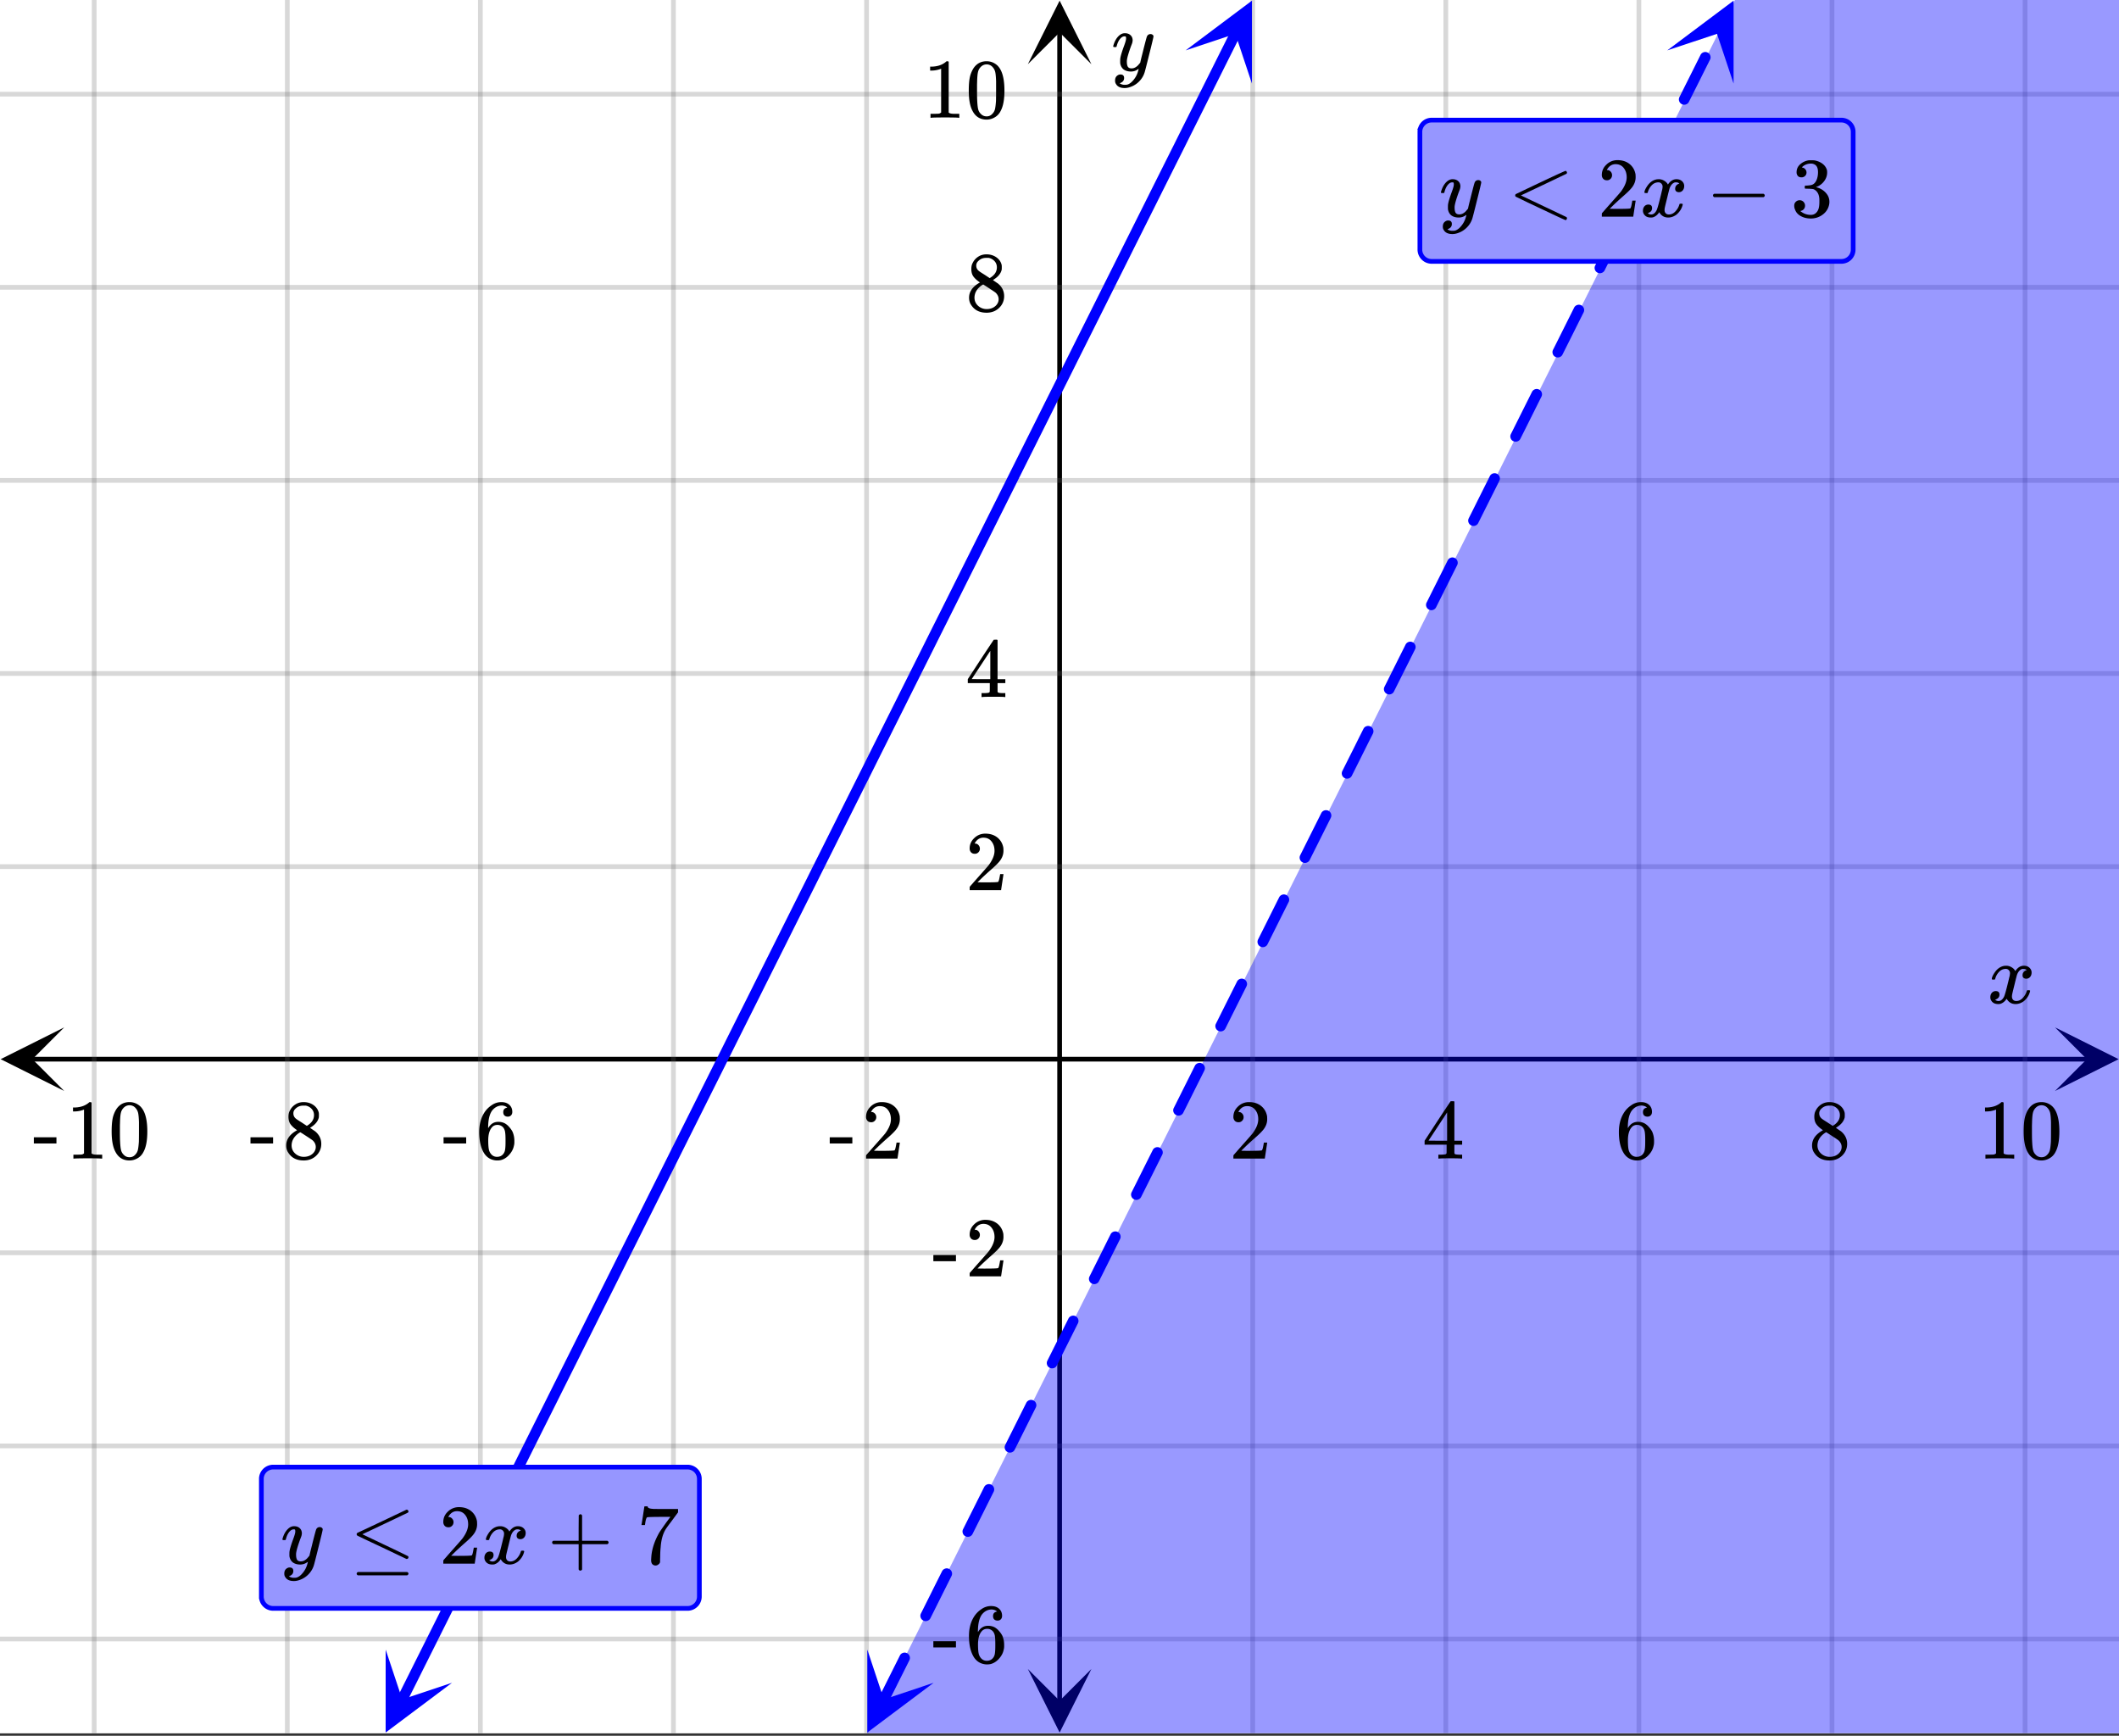
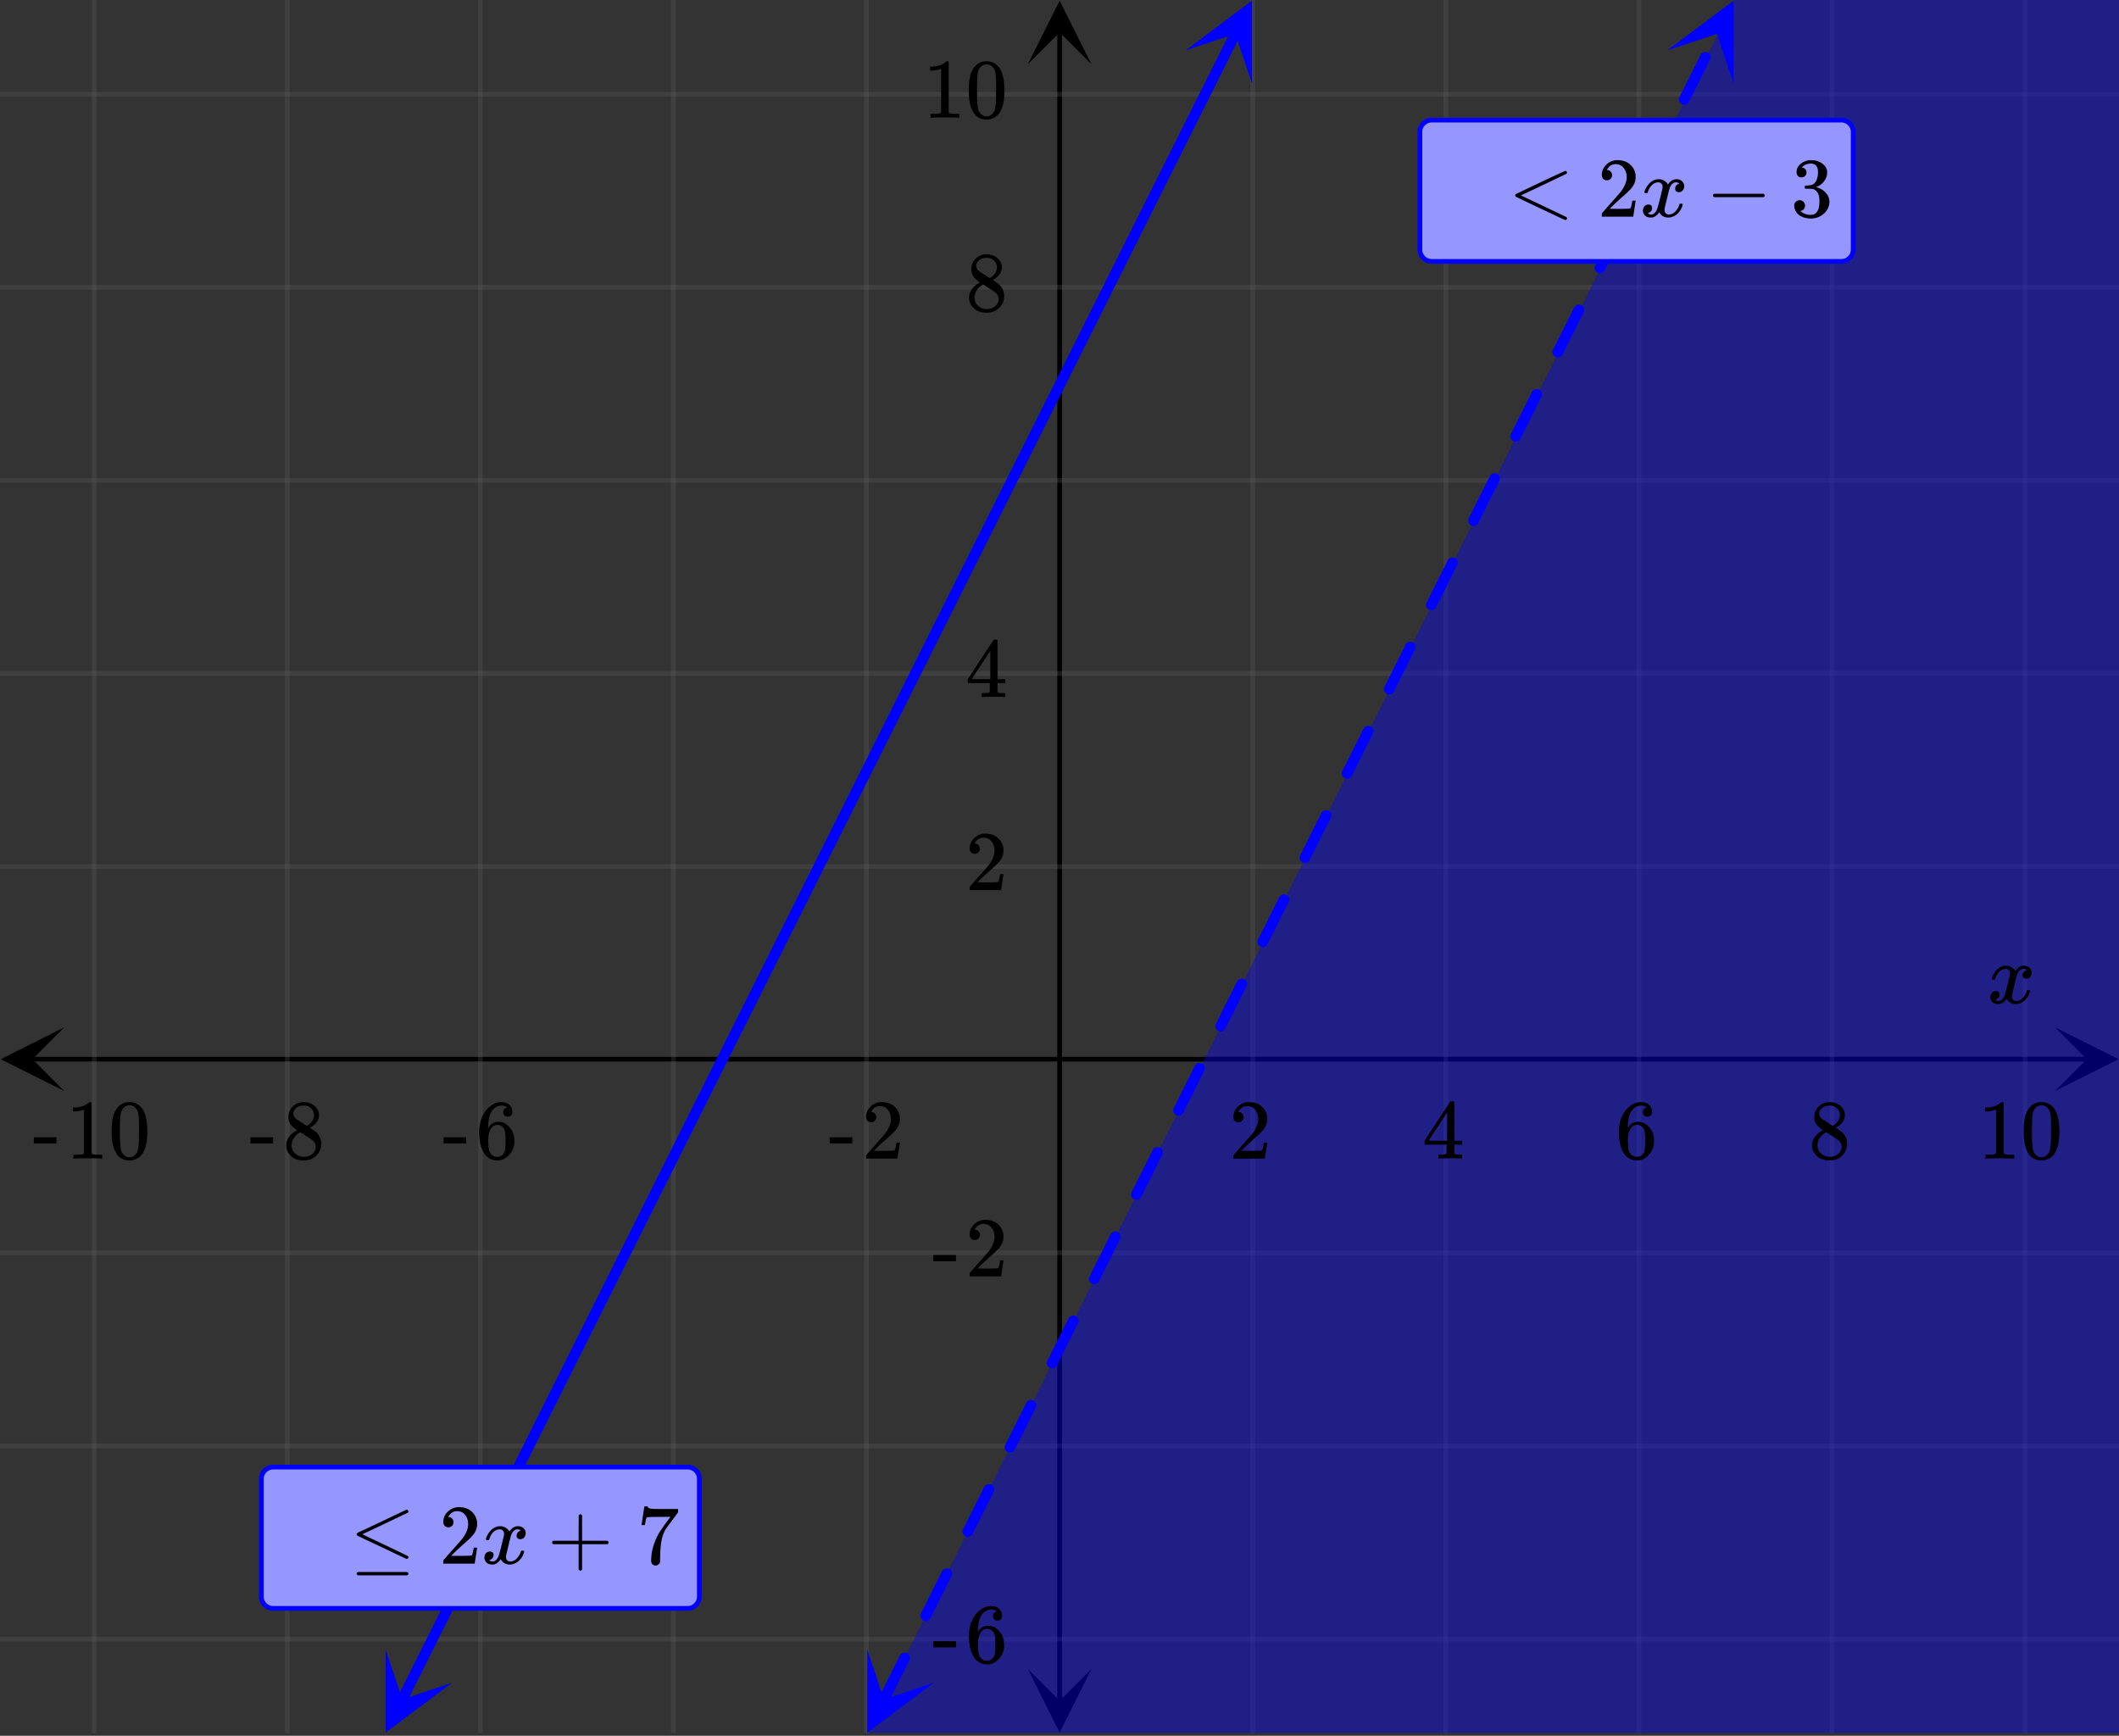
<svg xmlns="http://www.w3.org/2000/svg" xmlns:xlink="http://www.w3.org/1999/xlink" width="449.28" height="368" viewBox="0 0 336.96 276">
  <rect x="0" y="0" width="336.96" height="276" fill="#333333" stroke="none" />
  <defs>
    <symbol overflow="visible" id="s">
      <path d="M.781-3.75C.727-3.8.703-3.848.703-3.89c.031-.25.172-.563.422-.938.414-.633.941-1.004 1.578-1.11.133-.007.235-.015.297-.015.313 0 .598.086.86.25.269.156.46.355.578.594.113-.157.187-.25.218-.282.332-.375.711-.562 1.14-.562.364 0 .661.105.891.312.227.211.344.465.344.766 0 .281-.078.516-.234.703a.776.776 0 0 1-.625.281.64.64 0 0 1-.422-.14.521.521 0 0 1-.156-.39c0-.415.222-.696.672-.845a.58.58 0 0 0-.141-.093.705.705 0 0 0-.39-.094.91.91 0 0 0-.266.031c-.336.149-.586.445-.75.89-.032.075-.164.579-.39 1.516-.231.93-.356 1.45-.376 1.563a1.827 1.827 0 0 0-.047.406c0 .211.063.383.188.516.125.125.289.187.5.187.383 0 .726-.16 1.031-.484.3-.32.508-.676.625-1.063.02-.082.04-.129.063-.14.03-.02.109-.031.234-.031.164 0 .25.039.25.109 0 .012-.012.058-.031.14-.149.563-.461 1.055-.938 1.47-.43.323-.875.484-1.344.484-.625 0-1.101-.282-1.421-.844-.262.406-.594.68-1 .812-.086.02-.2.032-.344.032-.524 0-.89-.188-1.11-.563a.953.953 0 0 1-.14-.531c0-.27.078-.5.234-.688a.798.798 0 0 1 .625-.28c.395 0 .594.187.594.562 0 .336-.164.574-.484.718a.359.359 0 0 1-.063.047l-.078.031c-.012.012-.024.016-.031.016h-.032c0 .031.063.074.188.125a.817.817 0 0 0 .36.078c.32 0 .597-.203.827-.61.102-.163.282-.75.532-1.75.05-.206.109-.437.171-.687.063-.257.11-.457.141-.593.031-.133.05-.211.063-.235a2.86 2.86 0 0 0 .078-.531.678.678 0 0 0-.188-.5.613.613 0 0 0-.484-.203c-.406 0-.762.156-1.063.469a2.562 2.562 0 0 0-.609 1.078c-.012.074-.031.12-.063.14a.752.752 0 0 1-.218.016zm0 0" />
    </symbol>
    <symbol overflow="visible" id="A">
-       <path d="M6.234-5.813c.125 0 .227.04.313.11.094.062.14.152.14.266 0 .117-.226 1.058-.671 2.828C5.578-.836 5.328.133 5.266.312a3.459 3.459 0 0 1-.688 1.22 3.641 3.641 0 0 1-1.11.874c-.491.239-.945.36-1.359.36-.687 0-1.152-.22-1.39-.657-.094-.125-.14-.304-.14-.53 0-.306.085-.544.265-.72.187-.168.379-.25.578-.25.394 0 .594.188.594.563 0 .332-.157.578-.47.734a.298.298 0 0 1-.062.032.295.295 0 0 0-.078.03c-.011.009-.023.016-.031.016L1.328 2c.031.05.129.11.297.172.133.05.273.078.422.078h.11c.155 0 .273-.012.359-.031.332-.094.648-.324.953-.688A3.69 3.69 0 0 0 4.188.25c.093-.3.14-.477.14-.531 0-.008-.012-.004-.031.015a.358.358 0 0 1-.078.047c-.336.239-.703.36-1.11.36-.46 0-.84-.106-1.14-.313-.293-.219-.48-.531-.563-.937a2.932 2.932 0 0 1-.015-.407c0-.218.007-.382.03-.5.063-.394.266-1.054.61-1.984.196-.531.297-.898.297-1.11a.838.838 0 0 0-.031-.265c-.024-.05-.074-.078-.156-.078h-.063c-.21 0-.406.094-.594.281-.293.293-.511.727-.656 1.297 0 .012-.008.027-.015.047a.188.188 0 0 1-.032.047l-.015.015c-.012.012-.028.016-.047.016h-.36C.305-3.8.281-3.836.281-3.86a.97.97 0 0 1 .047-.203c.188-.625.469-1.113.844-1.468.3-.282.617-.422.953-.422.383 0 .688.105.906.312.227.2.344.485.344.86-.023.168-.04.261-.047.281 0 .055-.07.246-.203.578-.367 1-.586 1.735-.656 2.203a1.857 1.857 0 0 0-.016.297c0 .344.05.61.156.797.114.18.313.266.594.266.207 0 .406-.051.594-.157a1.84 1.84 0 0 0 .422-.328c.093-.101.21-.242.36-.422a32.833 32.833 0 0 1 .25-1.063c.093-.35.175-.687.25-1 .343-1.35.534-2.062.577-2.124a.592.592 0 0 1 .578-.36zm0 0" />
-     </symbol>
+       </symbol>
    <symbol overflow="visible" id="t">
      <path d="M1.484-5.781c-.25 0-.449-.078-.593-.235a.872.872 0 0 1-.22-.609c0-.645.243-1.195.735-1.656a2.46 2.46 0 0 1 1.766-.703c.77 0 1.41.21 1.922.625.508.418.82.964.937 1.64.008.168.016.32.016.453 0 .524-.156 1.012-.469 1.47-.25.374-.758.89-1.516 1.546-.324.281-.777.695-1.359 1.234l-.781.766 1.016.016c1.414 0 2.164-.024 2.25-.079.039-.007.085-.101.14-.28.031-.095.094-.4.188-.923v-.03h.53v.03l-.374 2.47V0h-5v-.25c0-.188.008-.29.031-.313.008-.007.383-.437 1.125-1.28.977-1.095 1.61-1.813 1.89-2.157.602-.82.907-1.57.907-2.25 0-.594-.156-1.086-.469-1.484-.312-.407-.746-.61-1.297-.61-.523 0-.945.235-1.265.703-.024.032-.047.079-.078.141a.274.274 0 0 0-.047.078c0 .012.02.016.062.016a.68.68 0 0 1 .547.25.801.801 0 0 1 .219.562c0 .23-.078.422-.235.578a.76.76 0 0 1-.578.235zm0 0" />
    </symbol>
    <symbol overflow="visible" id="u">
      <path d="M6.234 0c-.125-.031-.71-.047-1.75-.047-1.074 0-1.671.016-1.796.047h-.126v-.625h.422c.383-.008.618-.031.704-.063a.286.286 0 0 0 .171-.14c.008-.008.016-.25.016-.719v-.672h-3.5v-.625l2.031-3.11A431.58 431.58 0 0 1 4.5-9.108c.02-.008.113-.016.281-.016h.25l.078.078v6.203h1.235v.625H5.109V-.89a.25.25 0 0 0 .079.157c.07.062.328.101.765.109h.39V0zm-2.28-2.844v-4.5L1-2.859l1.469.015zm0 0" />
    </symbol>
    <symbol overflow="visible" id="v">
      <path d="M5.031-8.11c-.199-.195-.48-.304-.843-.328-.625 0-1.153.274-1.579.813-.418.586-.625 1.492-.625 2.719L2-4.86l.11-.172c.363-.54.859-.813 1.484-.813.414 0 .781.09 1.094.266a2.6 2.6 0 0 1 .64.547c.219.242.395.492.531.75.196.449.297.933.297 1.453v.234c0 .211-.027.403-.078.578-.105.532-.383 1.032-.828 1.5-.387.407-.82.66-1.297.766a2.688 2.688 0 0 1-.547.047c-.168 0-.32-.016-.453-.047-.668-.125-1.2-.484-1.594-1.078C.83-1.66.563-2.79.563-4.218c0-.97.171-1.817.515-2.548.344-.726.82-1.296 1.438-1.703a2.62 2.62 0 0 1 1.562-.515c.531 0 .953.14 1.266.421.32.282.484.665.484 1.141 0 .23-.07.414-.203.547-.125.137-.297.203-.516.203-.218 0-.398-.062-.53-.187-.126-.125-.188-.301-.188-.532 0-.406.21-.644.64-.718zm-.593 3.235a1.18 1.18 0 0 0-.97-.484c-.335 0-.605.105-.812.312C2.22-4.597 2-3.883 2-2.907c0 .794.05 1.345.156 1.657.094.273.242.5.453.688.22.187.477.28.782.28.457 0 .804-.171 1.046-.515.133-.187.22-.41.25-.672.04-.258.063-.64.063-1.14v-.422c0-.508-.023-.895-.063-1.156a1.566 1.566 0 0 0-.25-.688zm0 0" />
    </symbol>
    <symbol overflow="visible" id="w">
      <path d="M2.313-4.516c-.438-.289-.778-.593-1.016-.906-.242-.312-.36-.723-.36-1.234 0-.383.07-.707.22-.969.195-.406.488-.734.874-.984.383-.25.82-.375 1.313-.375.613 0 1.144.164 1.594.484.445.324.722.734.828 1.234.007.055.015.164.015.329 0 .199-.008.328-.015.39-.137.594-.547 1.11-1.235 1.547l-.156.11c.5.343.758.523.781.53.664.544 1 1.215 1 2.016 0 .73-.265 1.356-.797 1.875-.53.508-1.199.766-2 .766C2.254.297 1.441-.11.922-.922c-.23-.32-.344-.71-.344-1.172 0-.976.578-1.785 1.735-2.422zM5-6.922c0-.383-.125-.71-.375-.984a1.69 1.69 0 0 0-.922-.516h-.437c-.48 0-.883.164-1.204.485-.23.21-.343.453-.343.734 0 .387.164.695.5.922.039.043.328.23.86.562l.78.516c.008-.008.067-.047.172-.11a2.95 2.95 0 0 0 .25-.187C4.758-5.883 5-6.36 5-6.922zM1.437-2.109c0 .523.192.96.579 1.312a2.01 2.01 0 0 0 1.359.516c.363 0 .695-.07 1-.219.3-.156.531-.36.688-.61.144-.226.218-.472.218-.734 0-.383-.156-.726-.468-1.031-.075-.07-.45-.328-1.125-.766l-.407-.265C3.133-4 3.02-4.07 2.937-4.125l-.109-.063-.156.079c-.563.367-.938.812-1.125 1.343-.074.243-.11.461-.11.657zm0 0" />
    </symbol>
    <symbol overflow="visible" id="x">
      <path d="M5.61 0c-.157-.031-.872-.047-2.141-.047C2.207-.047 1.5-.03 1.344 0h-.157v-.625h.344c.52 0 .86-.008 1.016-.031.07-.008.18-.067.328-.172v-6.969c-.023 0-.059.016-.11.047a4.134 4.134 0 0 1-1.39.25h-.25v-.625h.25c.758-.02 1.39-.188 1.89-.5a2.46 2.46 0 0 0 .422-.313c.008-.03.063-.046.157-.046a.36.36 0 0 1 .234.078v8.078c.133.137.43.203.89.203h.798V0zm0 0" />
    </symbol>
    <symbol overflow="visible" id="y">
      <path d="M1.297-7.89c.5-.727 1.187-1.094 2.062-1.094.657 0 1.227.226 1.72.671.25.243.456.547.624.922.332.75.5 1.778.5 3.079 0 1.398-.195 2.46-.578 3.187-.25.523-.621.902-1.11 1.14a2.534 2.534 0 0 1-1.14.282c-1.031 0-1.79-.473-2.266-1.422-.386-.727-.578-1.79-.578-3.188 0-.832.051-1.519.156-2.062a4.48 4.48 0 0 1 .61-1.516zm3.031-.157a1.24 1.24 0 0 0-.953-.437c-.375 0-.7.148-.969.437-.199.211-.336.465-.406.766-.074.293-.121.797-.14 1.515 0 .063-.008.246-.016.547v.735c0 .855.008 1.453.031 1.796.031.637.082 1.09.156 1.36.07.273.207.508.406.703.25.273.563.406.938.406.363 0 .664-.133.906-.406.196-.195.332-.43.407-.703.07-.27.128-.723.171-1.36.008-.343.016-.94.016-1.796v-.735-.547c-.023-.718-.07-1.222-.14-1.515-.075-.301-.212-.555-.407-.766zm0 0" />
    </symbol>
    <symbol overflow="visible" id="z">
      <path d="M.14-2.406v-.985h3.594v.985zm0 0" />
    </symbol>
    <symbol overflow="visible" id="B">
      <path d="M9.094-8.578c.07 0 .133.031.187.094a.3.3 0 0 1 .078.187.233.233 0 0 1-.093.188C6.703-6.88 4.289-5.734 2.03-4.672l3.344 1.594c2.594 1.23 3.906 1.867 3.938 1.906a.297.297 0 0 1 .046.14c0 .169-.086.262-.25.282h-.078L5.156-2.594C2.54-3.82 1.226-4.445 1.22-4.469c-.063-.039-.094-.113-.094-.218 0-.102.055-.18.172-.235.07-.031 1.36-.633 3.86-1.812 2.5-1.188 3.769-1.79 3.812-1.813a.227.227 0 0 1 .125-.031zM1.125 1.594c0-.106.066-.196.203-.266h7.813c.144.063.218.149.218.266 0 .101-.07.191-.203.265H1.328c-.137-.062-.203-.152-.203-.265zm0 0" />
    </symbol>
    <symbol overflow="visible" id="C">
      <path d="M.938-3.094C.813-3.164.75-3.258.75-3.375c0-.113.063-.203.188-.266h4.03v-2.015l.016-2.032c.094-.113.18-.171.266-.171.113 0 .203.07.266.203v4.015H9.53c.133.075.203.168.203.282 0 .105-.07.195-.203.265H5.516V.922c-.063.125-.157.187-.282.187-.117 0-.203-.062-.265-.187v-4.016zm0 0" />
    </symbol>
    <symbol overflow="visible" id="D">
      <path d="M.734-6.172C.742-6.192.82-6.68.97-7.64l.219-1.453c0-.008.085-.015.265-.015h.266v.046c0 .094.066.172.203.235.133.062.367.105.703.125.344.012 1.102.015 2.281.015h1.64v.532l-.921 1.25c-.137.187-.293.398-.469.625l-.39.531a7.378 7.378 0 0 0-.157.234c-.468.73-.746 1.704-.828 2.922-.043.375-.07.883-.078 1.516 0 .125-.008.258-.015.39v.438a.62.62 0 0 1-.266.375.674.674 0 0 1-.438.172.692.692 0 0 1-.53-.219c-.126-.144-.188-.351-.188-.625 0-.125.015-.379.046-.765.133-1.208.555-2.426 1.266-3.657.176-.281.55-.82 1.125-1.625l.625-.843h-1.25c-1.574 0-2.398.027-2.469.078-.043.023-.093.12-.156.296a3.92 3.92 0 0 0-.125.625c-.023.157-.039.247-.047.266v.031H.734zm0 0" />
    </symbol>
    <symbol overflow="visible" id="E">
      <path d="M9.36.25a.358.358 0 0 1-.063.188c-.043.07-.094.109-.156.109-.063 0-.758-.313-2.079-.938L3.156-2.234 1.22-3.172c-.063-.039-.094-.11-.094-.203 0-.094.035-.164.11-.219C6.378-6.05 9.014-7.28 9.14-7.28c.062 0 .113.039.156.11.039.062.062.12.062.171a.233.233 0 0 1-.093.188C6.703-5.582 4.289-4.438 2.03-3.376L9.266.063c.062.05.093.113.093.187zm0 0" />
    </symbol>
    <symbol overflow="visible" id="F">
      <path d="M1.328-3.094c-.137-.07-.203-.164-.203-.281 0-.113.066-.203.203-.266h7.828c.133.075.203.168.203.282 0 .105-.07.195-.203.265zm0 0" />
    </symbol>
    <symbol overflow="visible" id="G">
      <path d="M1.719-6.25c-.25 0-.446-.07-.578-.219a.863.863 0 0 1-.204-.593c0-.508.196-.938.594-1.282a2.566 2.566 0 0 1 1.407-.625h.203c.312 0 .507.008.593.016.301.043.602.137.907.281.593.305.968.727 1.125 1.266.02.093.03.218.03.375 0 .523-.167.996-.5 1.422-.323.418-.73.714-1.218.89-.055.024-.055.04 0 .047.008 0 .05.012.125.031.55.157 1.016.446 1.39.86.376.418.563.89.563 1.422 0 .367-.086.718-.25 1.062-.218.461-.574.84-1.062 1.14-.492.302-1.04.454-1.64.454-.595 0-1.122-.125-1.579-.375-.46-.25-.766-.586-.922-1.016a1.45 1.45 0 0 1-.14-.656c0-.25.082-.453.25-.61a.831.831 0 0 1 .609-.25c.25 0 .453.087.61.25.163.169.25.372.25.61 0 .21-.063.39-.188.547a.768.768 0 0 1-.469.281l-.094.031c.489.407 1.047.61 1.672.61.5 0 .875-.239 1.125-.719.156-.29.234-.742.234-1.36v-.265c0-.852-.292-1.426-.875-1.719-.124-.05-.398-.082-.812-.093l-.563-.016-.046-.031c-.024-.02-.032-.086-.032-.204 0-.113.008-.18.032-.203.03-.03.054-.046.078-.046.25 0 .508-.02.781-.063.395-.05.695-.27.906-.656.207-.395.313-.867.313-1.422 0-.582-.157-.973-.469-1.172a1.131 1.131 0 0 0-.64-.188c-.45 0-.844.122-1.188.36l-.125.094a.671.671 0 0 0-.094.109l-.047.047a.88.88 0 0 0 .094.031c.176.024.328.11.453.266.125.148.188.32.188.515a.715.715 0 0 1-.235.547.76.76 0 0 1-.562.219zm0 0" />
    </symbol>
    <clipPath id="a">
-       <path d="M0 0h336.96v275.59H0zm0 0" />
-     </clipPath>
+       </clipPath>
    <clipPath id="b">
      <path d="M.102 163.363H11V174H.102zm0 0" />
    </clipPath>
    <clipPath id="c">
      <path d="M326.79 163.363h10.17V174h-10.17zm0 0" />
    </clipPath>
    <clipPath id="d">
      <path d="M14 0h309v275.59H14zm0 0" />
    </clipPath>
    <clipPath id="e">
      <path d="M163.445 265H174v10.488h-10.555zm0 0" />
    </clipPath>
    <clipPath id="f">
      <path d="M163.445 0H174v10.21h-10.555zm0 0" />
    </clipPath>
    <clipPath id="g">
      <path d="M0 14h336.96v247H0zm0 0" />
    </clipPath>
    <clipPath id="h">
      <path d="M107 0h229.96v275.59H107zm0 0" />
    </clipPath>
    <clipPath id="i">
      <path d="M61 262h11v13.59H61zm0 0" />
    </clipPath>
    <clipPath id="j">
      <path d="M56.05 272.848l11.872-23.735 23.734 11.875-11.87 23.735zm0 0" />
    </clipPath>
    <clipPath id="k">
      <path d="M188 0h12v14h-12zm0 0" />
    </clipPath>
    <clipPath id="l">
      <path d="M188.535 8.012l11.871-23.735 23.735 11.875-11.871 23.735zm0 0" />
    </clipPath>
    <clipPath id="m">
      <path d="M137 262h12v13.59h-12zm0 0" />
    </clipPath>
    <clipPath id="n">
      <path d="M132.64 272.848l11.876-23.735 23.734 11.875-11.875 23.735zm0 0" />
    </clipPath>
    <clipPath id="o">
      <path d="M265 0h11v14h-11zm0 0" />
    </clipPath>
    <clipPath id="p">
      <path d="M265.125 8.012l11.871-23.735L300.73-3.848l-11.87 23.735zm0 0" />
    </clipPath>
    <clipPath id="q">
      <path d="M322 0h14.96v275.59H322zm0 0" />
    </clipPath>
    <clipPath id="r">
      <path d="M107 0h216v275.59H107zm0 0" />
    </clipPath>
  </defs>
  <g clip-path="url(#a)" fill="#fff">
    <path d="M0 0h337v275.59H0zm0 0" />
    <path d="M0 0h337v275.59H0zm0 0" />
  </g>
  <path d="M5.055 168.418h326.89" fill="none" stroke="#000" stroke-width=".749" />
  <g clip-path="url(#b)">
    <path d="M10.21 163.363L.103 168.418l10.109 5.055-5.055-5.055zm0 0" />
  </g>
  <g clip-path="url(#c)">
    <path d="M326.79 163.363l10.108 5.055-10.109 5.055 5.055-5.055zm0 0" />
  </g>
  <g clip-path="url(#d)">
    <path d="M199.203 0v275.59M229.91 0v275.59M260.613 0v275.59M291.316 0v275.59M322.023 0v275.59M137.797 0v275.59M107.09 0v275.59M76.387 0v275.59M45.684 0v275.59M14.977 0v275.59" fill="none" stroke-linecap="round" stroke-linejoin="round" stroke="#666" stroke-opacity=".251" stroke-width=".749" />
  </g>
  <path d="M168.5 270.535V5.055" fill="none" stroke="#000" stroke-width=".749" />
  <g clip-path="url(#e)">
    <path d="M163.445 265.379l5.055 10.11 5.055-10.11-5.055 5.055zm0 0" />
  </g>
  <g clip-path="url(#f)">
    <path d="M163.445 10.21L168.5.103l5.055 10.109-5.055-5.055zm0 0" />
  </g>
  <g clip-path="url(#g)">
    <path d="M0 137.797h337M0 107.09h337M0 76.387h337M0 45.684h337M0 14.977h337M0 199.203h337M0 229.91h337M0 260.613h337" fill="none" stroke-linecap="round" stroke-linejoin="round" stroke="#666" stroke-opacity=".251" stroke-width=".749" />
  </g>
  <g clip-path="url(#h)">
    <path d="M107.09 337L322.023-92.113l152.774 566.91zm0 0" fill="#00f" fill-opacity=".4" />
  </g>
  <path d="M63.91 270.32l.89-1.78.891-1.778.887-1.781 1.781-3.555.891-1.781.89-1.778.887-1.777.891-1.781.89-1.778.891-1.781.89-1.777.888-1.778.89-1.78 1.781-3.556.891-1.78.887-1.778.89-1.781 1.782-3.555.89-1.781.887-1.778.89-1.781 1.782-3.555.89-1.78.887-1.778.89-1.778.891-1.78.891-1.778.89-1.781.891-1.778.887-1.777.89-1.781.891-1.778.891-1.781.89-1.777.887-1.778.89-1.78 1.782-3.556.89-1.78.888-1.778.89-1.781 1.781-3.555.891-1.781.887-1.778.89-1.777.891-1.781.89-1.778.891-1.78.887-1.778.89-1.778.891-1.78.89-1.778.891-1.781.887-1.778.89-1.777.891-1.781 1.782-3.555.886-1.781.891-1.778.89-1.78 1.782-3.556.887-1.78.89-1.778.89-1.781 1.782-3.555.887-1.781 1.781-3.555.89-1.781.891-1.778.887-1.78 1.781-3.556.89-1.78.892-1.778.886-1.778.89-1.78.892-1.778.89-1.781 1.781-3.555.887-1.781.89-1.778.891-1.78 1.782-3.556.886-1.78 1.782-3.556.89-1.78.89-1.778.888-1.781 1.78-3.555.891-1.781.891-1.778.887-1.777.89-1.781.891-1.778.89-1.78.891-1.778.887-1.778.89-1.78.891-1.778.89-1.781.891-1.778.887-1.777.89-1.781 1.782-3.555.89-1.781.887-1.778.891-1.78 1.781-3.556.89-1.78.888-1.778.89-1.781 1.782-3.555.89-1.781.887-1.778.89-1.777.891-1.781.89-1.778.891-1.78.887-1.778.89-1.778.891-1.78 1.782-3.555.886-1.782.89-1.777.892-1.781 1.78-3.555.891-1.781.887-1.778.89-1.78 1.782-3.556" fill="none" stroke-width="1.685" stroke-linecap="round" stroke-linejoin="round" stroke="#00f" />
  <g clip-path="url(#i)">
    <g clip-path="url(#j)">
      <path d="M61.328 262.3l-.004 13.188 10.551-7.91-7.91 2.637zm0 0" fill="#00f" />
    </g>
  </g>
  <g clip-path="url(#k)">
    <g clip-path="url(#l)">
      <path d="M188.535 8.012l10.55-7.91-.003 13.187-2.637-7.91zm0 0" fill="#00f" />
    </g>
  </g>
  <path d="M139.746 269.941l.89-1.777.891-1.781.891-1.778.68-1.359a.81.81 0 0 1 .488-.426.814.814 0 0 1 .64.047.81.81 0 0 1 .426.488.824.824 0 0 1-.047.645l-.68 1.36-.89 1.777-.89 1.781-.891 1.777a.806.806 0 0 1-.488.422.813.813 0 0 1-.641-.043.815.815 0 0 1-.422-.488.821.821 0 0 1 .043-.645zm6.703-13.394l.418-.836.89-1.777.888-1.782.89-1.777.266-.527a.81.81 0 0 1 .484-.422.806.806 0 0 1 .645.047.817.817 0 0 1 .422.488.798.798 0 0 1-.047.64l-.262.528-.89 1.777-.891 1.781-.887 1.778-.418.836a.828.828 0 0 1-.488.422.806.806 0 0 1-.645-.047.81.81 0 0 1-.422-.485.806.806 0 0 1 .047-.644zm6.7-13.395l.835-1.672.891-1.777 1.625-3.25a.817.817 0 0 1 .488-.422.798.798 0 0 1 .64.047c.212.102.352.266.423.488a.813.813 0 0 1-.043.641l-1.625 3.25-.89 1.777-.837 1.672a.817.817 0 0 1-.488.422.798.798 0 0 1-.64-.047.783.783 0 0 1-.423-.488.813.813 0 0 1 .043-.64zm6.703-13.394l.363-.73.89-1.778.887-1.777 1.207-2.414a.828.828 0 0 1 .488-.422.806.806 0 0 1 .645.047.81.81 0 0 1 .422.484.806.806 0 0 1-.047.644l-1.207 2.415-.89 1.777-.887 1.777-.368.73a.81.81 0 0 1-.484.423.806.806 0 0 1-.644-.047.817.817 0 0 1-.422-.489.798.798 0 0 1 .047-.64zm6.699-13.399l.781-1.562 1.781-3.555.79-1.578a.806.806 0 0 1 .488-.422.813.813 0 0 1 .64.043c.207.106.352.27.422.488a.821.821 0 0 1-.043.645l-.789 1.578-1.781 3.555-.781 1.562a.81.81 0 0 1-.489.426.83.83 0 0 1-.64-.047.81.81 0 0 1-.426-.488.824.824 0 0 1 .047-.645zm6.703-13.394l1.2-2.399.89-1.777.886-1.781.372-.738a.793.793 0 0 1 .488-.422.824.824 0 0 1 .644.043.817.817 0 0 1 .422.488.807.807 0 0 1-.047.644l-.37.739-.891 1.781-.887 1.777-.89 1.782-.313.617a.786.786 0 0 1-.485.422.821.821 0 0 1-.644-.043.828.828 0 0 1-.422-.489.807.807 0 0 1 .047-.644zm6.7-13.395l1.616-3.234.89-1.777.845-1.688a.81.81 0 0 1 .484-.422.822.822 0 0 1 .645.047.817.817 0 0 1 .421.488.798.798 0 0 1-.046.641l-.84 1.688-.89 1.777-1.618 3.234a.817.817 0 0 1-.488.422.808.808 0 0 1-.645-.047.81.81 0 0 1-.422-.484.806.806 0 0 1 .047-.645zm6.698-13.394l.258-.512.89-1.781.891-1.778.887-1.777.426-.851a.817.817 0 0 1 .488-.422.808.808 0 0 1 .645.047.817.817 0 0 1 .422.488.814.814 0 0 1-.047.64l-.426.852-.89 1.777-.887 1.778-.891 1.781-.258.512a.806.806 0 0 1-.488.422.798.798 0 0 1-.64-.047.81.81 0 0 1-.423-.485.821.821 0 0 1 .043-.644zm6.703-13.395l.672-1.347.891-1.782 1.781-3.554.008-.016a.81.81 0 0 1 .484-.422.806.806 0 0 1 .645.047.806.806 0 0 1 .422.488.798.798 0 0 1-.047.64l-.004.017-1.781 3.554-.89 1.781-.673 1.348a.828.828 0 0 1-.488.422.807.807 0 0 1-.645-.047.817.817 0 0 1-.421-.488.798.798 0 0 1 .046-.64zm6.7-13.394l.203-.407.89-1.777.891-1.781.887-1.777.48-.958a.817.817 0 0 1 .489-.421.798.798 0 0 1 .64.047c.211.101.352.265.426.484a.84.84 0 0 1-.047.644l-.48.957-.891 1.778-.887 1.781-.89 1.777-.203.407a.817.817 0 0 1-.489.422.814.814 0 0 1-.64-.047.793.793 0 0 1-.422-.489.813.813 0 0 1 .043-.64zm6.703-13.399l.617-1.238.89-1.777.891-1.782.89-1.777.06-.121a.815.815 0 0 1 .488-.422.821.821 0 0 1 .644.043c.207.106.348.27.422.488a.806.806 0 0 1-.047.645l-.058.121-.89 1.777-.892 1.782-.89 1.777-.617 1.238a.803.803 0 0 1-.489.422.821.821 0 0 1-.644-.043.817.817 0 0 1-.422-.488.808.808 0 0 1 .047-.645zm6.699-13.394l.148-.297 1.782-3.555.886-1.781.536-1.063a.81.81 0 0 1 .488-.425.83.83 0 0 1 .64.047c.211.105.352.265.422.488a.824.824 0 0 1-.043.644l-.535 1.063-.89 1.781-.887 1.777-.89 1.778-.15.297a.805.805 0 0 1-.487.422.813.813 0 0 1-.641-.043.84.84 0 0 1-.379-1.133zm6.703-13.395l.567-1.133.886-1.777.89-1.777.892-1.782.113-.23a.828.828 0 0 1 .488-.422.807.807 0 0 1 .645.047.817.817 0 0 1 .422.488.798.798 0 0 1-.047.64l-.114.231-.89 1.782-1.782 3.554-.566 1.133a.81.81 0 0 1-.484.422.806.806 0 0 1-.645-.047.81.81 0 0 1-.422-.484.806.806 0 0 1 .047-.645zm6.7-13.394l.984-1.97 1.781-3.554.586-1.176a.81.81 0 0 1 .484-.421.806.806 0 0 1 .645.046.817.817 0 0 1 .422.489.813.813 0 0 1-.043.64l-.59 1.176-.887 1.778-.89 1.777-.985 1.969a.817.817 0 0 1-.488.421.808.808 0 0 1-.645-.046.81.81 0 0 1-.422-.485.806.806 0 0 1 .047-.644zm6.699-13.395l.515-1.023.887-1.782.89-1.777 1.06-2.117a.817.817 0 0 1 .487-.422.808.808 0 0 1 .645.047.81.81 0 0 1 .422.484.806.806 0 0 1-.047.645l-1.059 2.117-.89 1.777-1.403 2.805a.81.81 0 0 1-.484.422.806.806 0 0 1-.644-.047.817.817 0 0 1-.422-.488.813.813 0 0 1 .043-.64zm6.703-13.394l.039-.082.89-1.778.891-1.781.89-1.777.641-1.282a.81.81 0 0 1 .485-.421.806.806 0 0 1 .644.046.81.81 0 0 1 .422.485.806.806 0 0 1-.047.644l-.64 1.282-.887 1.777-.89 1.781-.891 1.778-.04.082a.828.828 0 0 1-.488.421.823.823 0 0 1-.644-.046.817.817 0 0 1-.422-.489.798.798 0 0 1 .047-.64zm6.699-13.399l.46-.914.888-1.777.89-1.781.89-1.778.224-.445a.793.793 0 0 1 .488-.422.813.813 0 0 1 .64.043.84.84 0 0 1 .379 1.133l-.222.445-.891 1.777-.89 1.782-.891 1.777-.457.914a.793.793 0 0 1-.489.422.813.813 0 0 1-.64-.043.803.803 0 0 1-.422-.488.823.823 0 0 1 .043-.645zm6.703-13.394l1.766-3.532.89-1.777.692-1.387a.84.84 0 0 1 1.133-.379.817.817 0 0 1 .421.489.808.808 0 0 1-.046.644l-.696 1.387-.887 1.777-1.765 3.532a.828.828 0 0 1-.488.421.821.821 0 0 1-.645-.043.828.828 0 0 1-.422-.488.806.806 0 0 1 .047-.644zm6.7-13.395l.406-.808.886-1.778.89-1.781.892-1.777.277-.555a.817.817 0 0 1 .488-.422.798.798 0 0 1 .64.047c.212.105.352.266.423.488a.813.813 0 0 1-.043.64l-.278.555-.89 1.778-.89 1.781-.892 1.777-.402.809a.817.817 0 0 1-.488.422.798.798 0 0 1-.64-.047.84.84 0 0 1-.379-1.129zm6.702-13.394l.82-1.645.891-1.777.891-1.782.746-1.496a.828.828 0 0 1 .488-.421.807.807 0 0 1 .645.046.806.806 0 0 1 .422.489.798.798 0 0 1-.047.64l-.75 1.496-.887 1.782-.89 1.777-.825 1.645a.81.81 0 0 1-.484.421.806.806 0 0 1-.645-.047.806.806 0 0 1-.421-.488.798.798 0 0 1 .046-.64zm0 0" fill="#00f" />
  <g clip-path="url(#m)">
    <g clip-path="url(#n)">
      <path d="M137.918 262.3l-.004 13.188 10.55-7.91-7.91 2.637zm0 0" fill="#00f" />
    </g>
  </g>
  <g clip-path="url(#o)">
    <g clip-path="url(#p)">
      <path d="M265.125 8.012l10.55-7.91-.003 13.187-2.637-7.91zm0 0" fill="#00f" />
    </g>
  </g>
  <g clip-path="url(#q)">
    <path d="M322.023-92.113l152.774 566.91" fill="red" />
  </g>
  <g clip-path="url(#r)">
    <path d="M107.09 337L322.023-92.113" fill="red" />
  </g>
  <use xlink:href="#s" x="316.031" y="159.513" />
  <use xlink:href="#t" x="195.46" y="184.227" />
  <use xlink:href="#u" x="226.164" y="184.227" />
  <use xlink:href="#v" x="256.869" y="184.227" />
  <use xlink:href="#w" x="287.573" y="184.227" />
  <use xlink:href="#x" x="314.533" y="184.227" />
  <use xlink:href="#y" x="321.273" y="184.227" />
  <use xlink:href="#z" x="131.804" y="184.227" />
  <use xlink:href="#t" x="137.047" y="184.227" />
  <use xlink:href="#z" x="70.396" y="184.227" />
  <use xlink:href="#v" x="75.638" y="184.227" />
  <use xlink:href="#z" x="39.691" y="184.227" />
  <use xlink:href="#w" x="44.933" y="184.227" />
  <use xlink:href="#z" x="5.242" y="184.227" />
  <use xlink:href="#x" x="10.484" y="184.227" />
  <use xlink:href="#y" x="17.224" y="184.227" />
  <use xlink:href="#A" x="176.738" y="11.233" />
  <use xlink:href="#t" x="153.522" y="141.54" />
  <use xlink:href="#u" x="153.522" y="110.836" />
  <use xlink:href="#w" x="153.522" y="49.427" />
  <use xlink:href="#x" x="146.782" y="18.722" />
  <use xlink:href="#y" x="153.522" y="18.722" />
  <use xlink:href="#z" x="148.28" y="202.949" />
  <use xlink:href="#t" x="153.522" y="202.949" />
  <use xlink:href="#z" x="148.28" y="264.358" />
  <use xlink:href="#v" x="153.522" y="264.358" />
  <path d="M41.562 253.875v-18.723c0-.25.047-.488.145-.718.094-.227.23-.43.406-.606a1.889 1.889 0 0 1 1.324-.55h65.899a1.889 1.889 0 0 1 1.324.55c.176.176.313.379.406.606.098.23.145.468.145.718v18.723c0 .246-.047.484-.145.715-.093.23-.23.433-.406.605a1.816 1.816 0 0 1-.605.407c-.23.097-.47.144-.72.144H43.439c-.25 0-.489-.047-.72-.144-.23-.094-.429-.23-.605-.407a1.778 1.778 0 0 1-.406-.605 1.813 1.813 0 0 1-.145-.715zm0 0" fill="#9696ff" stroke="#00f" stroke-width=".749" />
  <use xlink:href="#A" x="44.629" y="248.631" />
  <use xlink:href="#B" x="55.593" y="248.631" />
  <use xlink:href="#t" x="69.822" y="248.631" />
  <use xlink:href="#s" x="76.562" y="248.631" />
  <use xlink:href="#C" x="87.047" y="248.631" />
  <use xlink:href="#D" x="101.276" y="248.631" />
  <path d="M225.79 39.691V20.97c0-.25.046-.489.144-.715a1.876 1.876 0 0 1 1.012-1.016c.23-.093.468-.14.718-.14h65.152a1.88 1.88 0 0 1 1.325.547 1.851 1.851 0 0 1 .547 1.324V39.69a1.866 1.866 0 0 1-1.872 1.872h-65.152c-.25 0-.488-.047-.719-.141a1.876 1.876 0 0 1-1.011-1.016 1.799 1.799 0 0 1-.145-.715zm0 0" fill="#9696ff" stroke="#00f" stroke-width=".749" />
  <use xlink:href="#A" x="228.856" y="34.449" />
  <use xlink:href="#E" x="239.82" y="34.449" />
  <use xlink:href="#t" x="254.049" y="34.449" />
  <g>
    <use xlink:href="#s" x="260.789" y="34.449" />
  </g>
  <g>
    <use xlink:href="#F" x="271.273" y="34.449" />
  </g>
  <g>
    <use xlink:href="#G" x="284.753" y="34.449" />
  </g>
</svg>